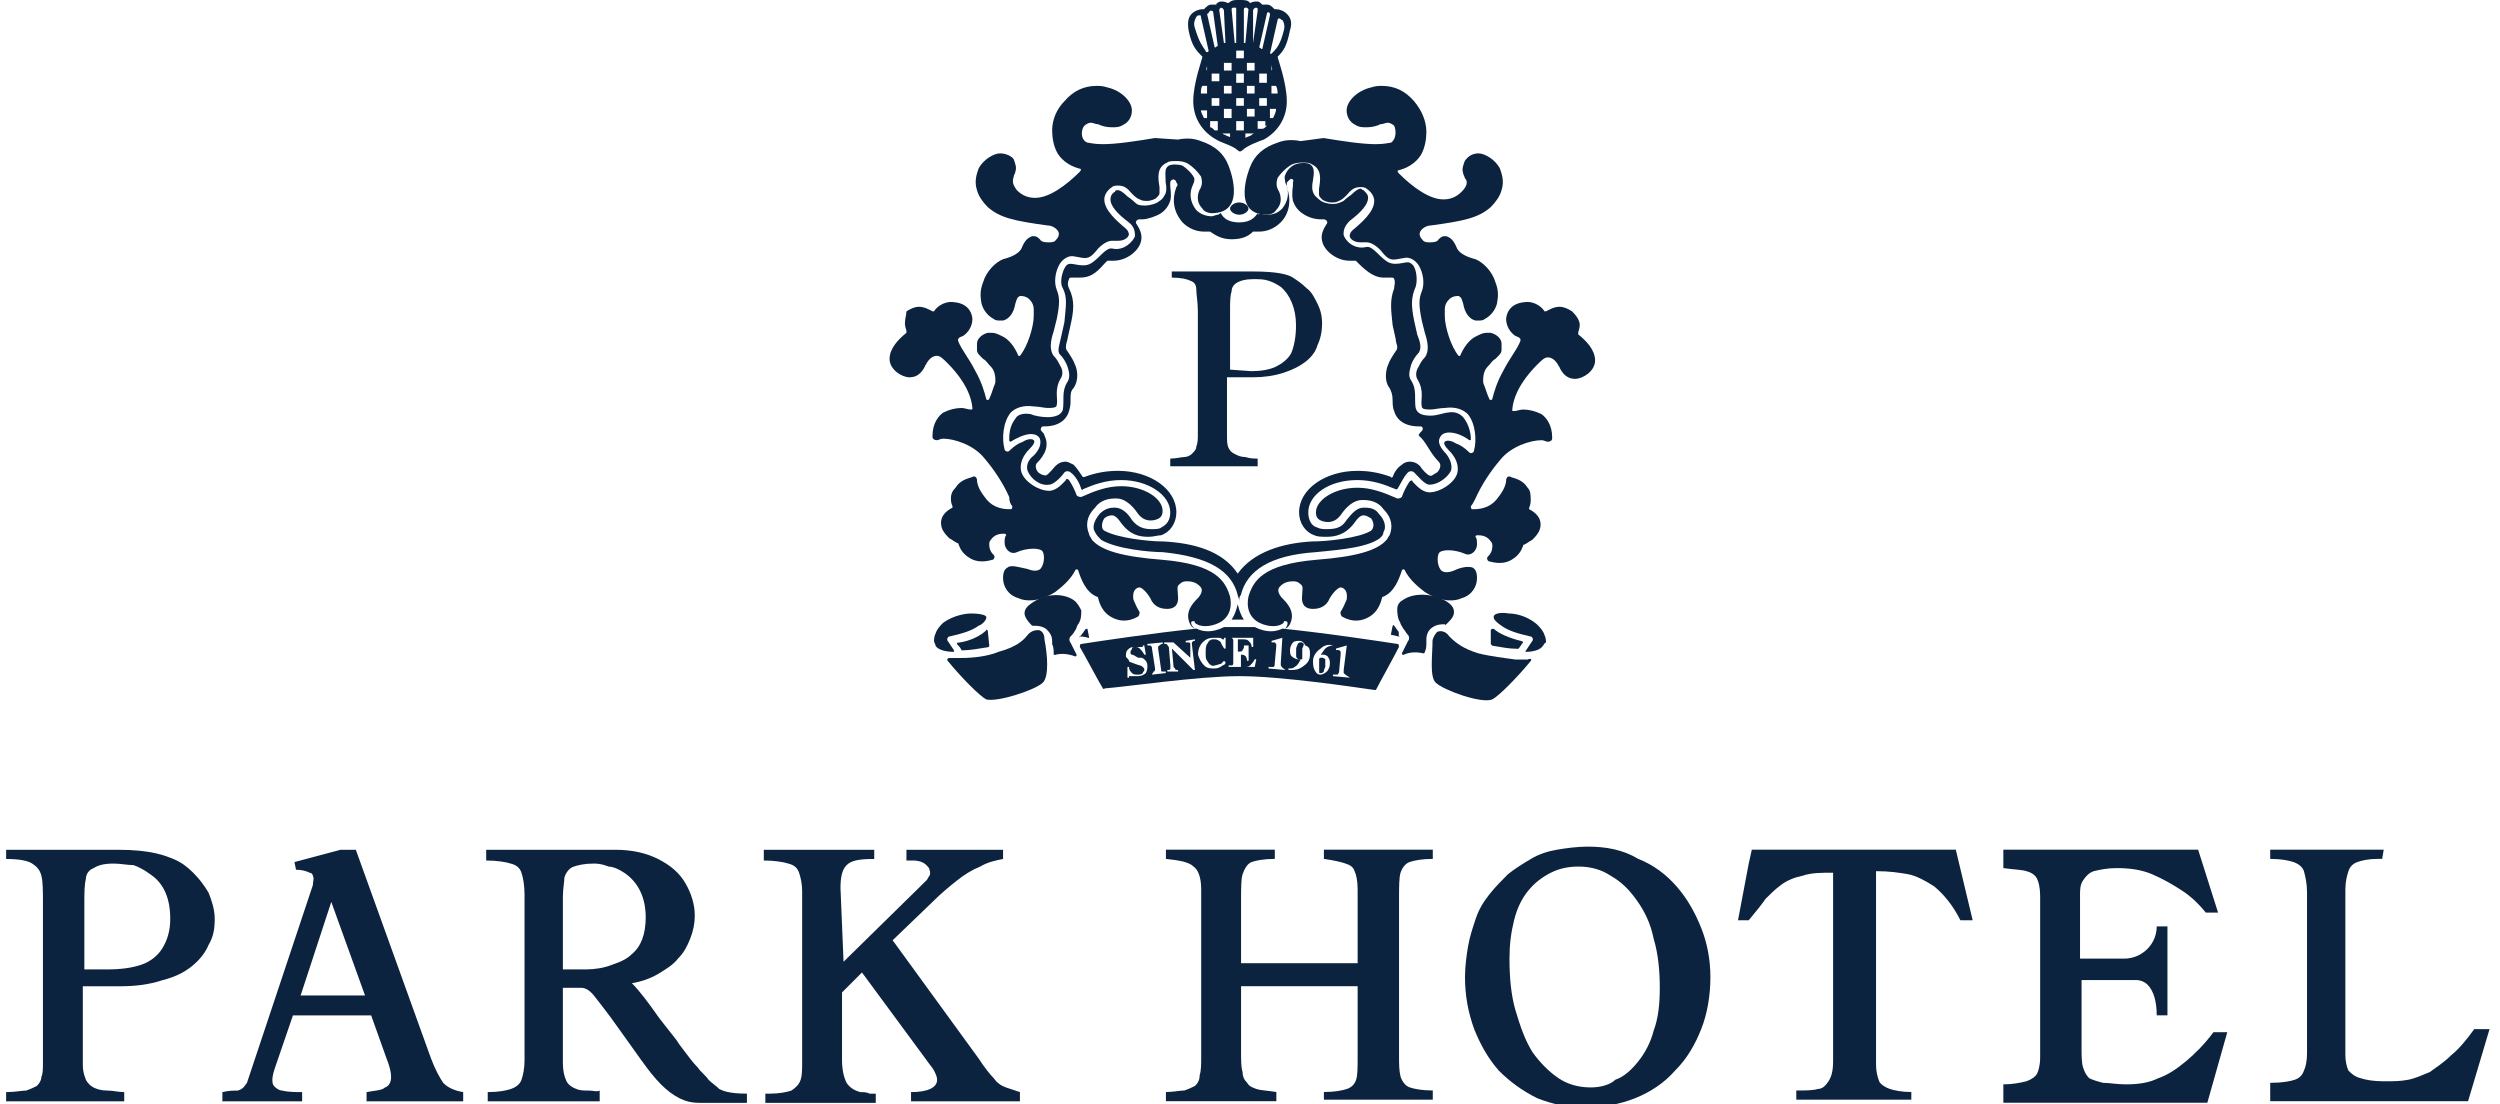
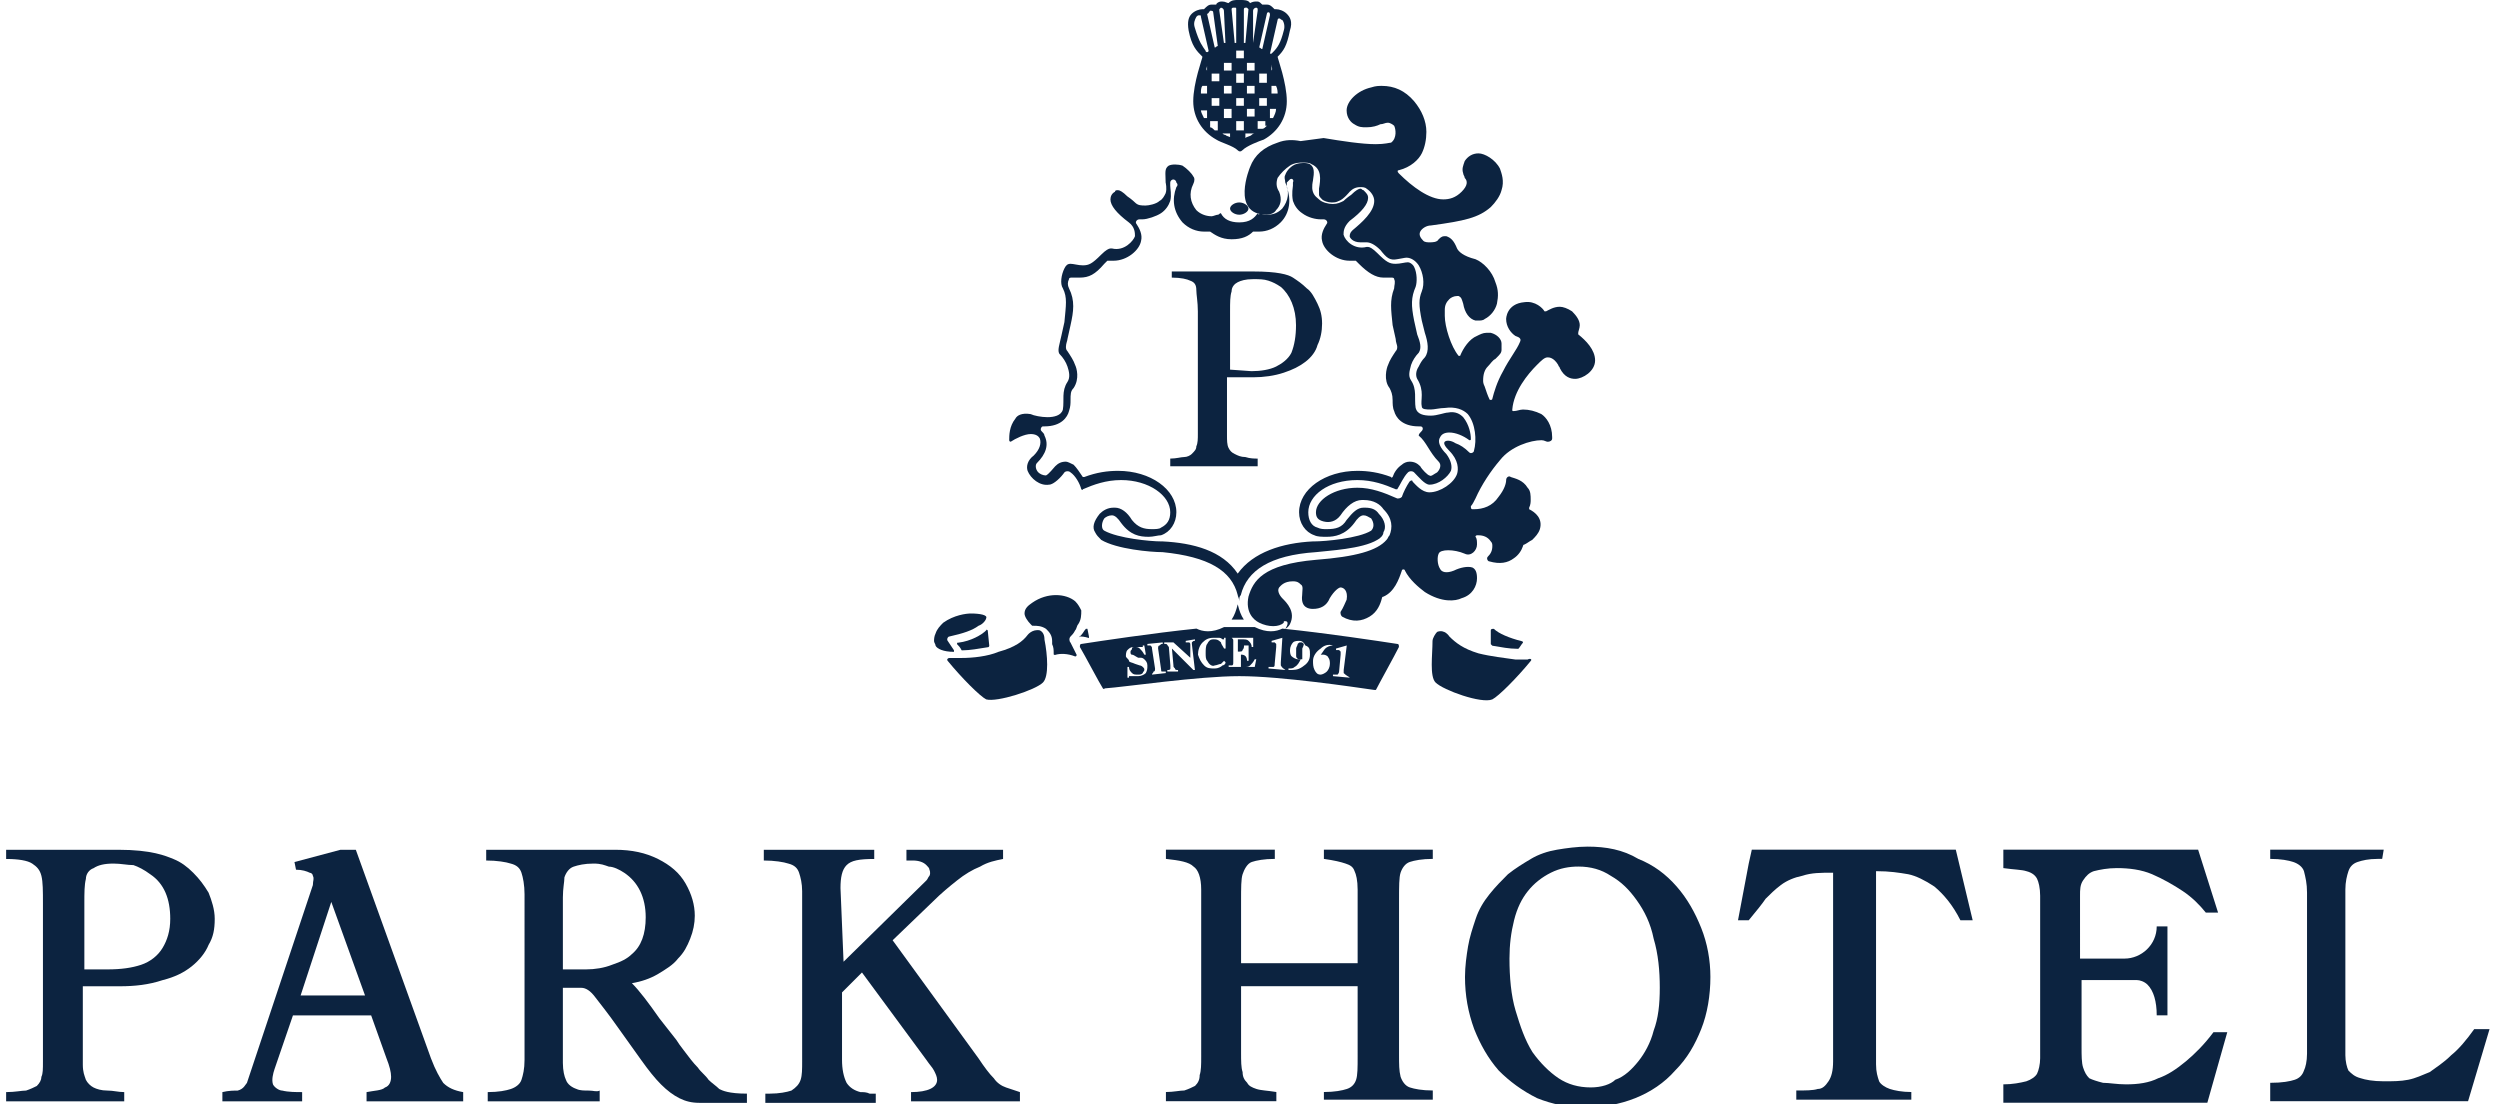
<svg xmlns="http://www.w3.org/2000/svg" xml:space="preserve" style="enable-background:new 0 0 163 72;" viewBox="0 0 163 72" y="0px" x="0px" id="Layer_1" version="1.1">
  <style type="text/css">
	.st0{fill:#0C2340;}
</style>
  <g id="Symbols">
    <g transform="translate(0.4, 0)" id="PH_Logo_2021-V_EN_RGB_Blue">
      <g transform="translate(0, 55.2)" id="Group">
        <g transform="translate(75.618, 0)">
          <path d="M4.9,7.6h7.6V2.8c0-0.6-0.1-1-0.2-1.2c-0.1-0.3-0.3-0.4-0.6-0.5C11.4,1,11,0.9,10.3,0.8V0.2h7.1      v0.6c-0.7,0-1.2,0.1-1.5,0.2c-0.3,0.1-0.5,0.4-0.6,0.7c-0.1,0.3-0.1,0.9-0.1,1.8v10.1c0,0.6,0,1,0.1,1.4      c0.1,0.3,0.3,0.6,0.6,0.7c0.3,0.1,0.8,0.2,1.5,0.2v0.6h-7.1V16c0.7,0,1.2-0.1,1.5-0.2c0.3-0.1,0.5-0.3,0.6-0.6      c0.1-0.3,0.1-0.8,0.1-1.5V9.1H4.9v4.3c0,0.6,0,1,0.1,1.3c0,0.3,0.1,0.5,0.3,0.7c0.1,0.2,0.3,0.3,0.6,0.4      c0.3,0.1,0.7,0.1,1.3,0.2v0.6H0v-0.6c0.5,0,0.9-0.1,1.2-0.1c0.3-0.1,0.5-0.2,0.7-0.3c0.2-0.2,0.3-0.4,0.3-0.7      c0.1-0.3,0.1-0.7,0.1-1.2V2.8c0-0.8-0.2-1.3-0.5-1.5C1.5,1,0.9,0.9,0,0.8V0.2h7.1v0.6c-0.7,0-1.2,0.1-1.5,0.2S5.1,1.5,5,1.8      S4.9,2.7,4.9,3.5L4.9,7.6z" class="st0" id="Path" />
          <path d="M59.6,7.3h2.9c1.1,0,2.1-0.9,2.1-2.1      c0,0,0,0,0,0h0.7l0,2.2v1.4l0,2.2h-0.7C64.6,10.1,64.4,9.4,64,9l0,0c-0.2-0.2-0.5-0.3-0.7-0.3h-3.6v4.4c0,0.5,0,1,0.1,1.3      c0.1,0.3,0.2,0.5,0.4,0.7c0.2,0.1,0.5,0.2,0.9,0.3c0.4,0,0.9,0.1,1.5,0.1c0.8,0,1.5-0.1,2.1-0.4c0.6-0.2,1.2-0.6,1.8-1.1      c0.6-0.5,1.2-1.1,1.8-1.9h0.9l-1.3,4.6H54.6v-1.2c0.6,0,1.1-0.1,1.5-0.2c0.3-0.1,0.6-0.3,0.7-0.5c0.1-0.2,0.2-0.6,0.2-1V3.2      c0-0.5-0.1-0.9-0.2-1.1s-0.3-0.4-0.7-0.5c-0.3-0.1-0.8-0.1-1.5-0.2V0.2h12.7l1.3,4.1h-0.8c-0.4-0.5-0.9-1-1.5-1.4      c-0.6-0.4-1.3-0.8-2-1.1c-0.7-0.3-1.5-0.4-2.3-0.4c-0.6,0-1.1,0.1-1.5,0.2c-0.3,0.1-0.5,0.3-0.7,0.6s-0.2,0.6-0.2,1V7.3      L59.6,7.3z" class="st0" id="Path_00000057841829734481570700000015530656223665141155_" />
          <path d="M51.5,0.2H38.2l-0.2,0.9l-0.7,3.7H38      c0.5-0.6,0.9-1.1,1.1-1.4c0.3-0.3,0.6-0.6,1-0.9s0.9-0.5,1.4-0.6c0.6-0.2,1.2-0.2,2-0.2v11.4v0.9c0,0.6-0.1,1-0.3,1.3      c-0.2,0.3-0.4,0.5-0.7,0.5c-0.3,0.1-0.8,0.1-1.4,0.1v0.6h7.5V16c-0.6,0-1.1-0.1-1.4-0.2c-0.3-0.1-0.6-0.3-0.7-0.5      c-0.1-0.3-0.2-0.6-0.2-1.1V13V1.6c0.9,0,1.5,0.1,2.1,0.2c0.5,0.1,1.1,0.4,1.7,0.8c0.6,0.5,1.2,1.2,1.7,2.2h0.8L51.5,0.2" class="st0" id="Path_00000178207033813878118380000014816750630022920122_" />
          <path d="M27.7,15.7c-0.8,0-1.5-0.2-2.1-0.6c-0.6-0.4-1.2-1-1.7-1.7c-0.5-0.8-0.8-1.7-1.1-2.7      c-0.3-1-0.4-2.2-0.4-3.4c0-0.9,0.1-1.7,0.3-2.5s0.5-1.4,0.9-1.9c0.4-0.5,0.9-0.9,1.5-1.2c0.6-0.3,1.2-0.4,1.8-0.4      c0.8,0,1.5,0.2,2.1,0.6c0.7,0.4,1.2,0.9,1.7,1.6c0.5,0.7,0.9,1.5,1.1,2.5c0.3,1,0.4,2.1,0.4,3.2c0,1.1-0.1,2-0.4,2.8      c-0.2,0.8-0.6,1.5-1,2c-0.4,0.5-0.9,1-1.5,1.2C29,15.5,28.4,15.7,27.7,15.7 M27.5,0c-0.7,0-1.4,0.1-2,0.2      c-0.6,0.1-1.2,0.3-1.7,0.6c-0.5,0.3-1,0.6-1.5,1c-0.4,0.4-0.8,0.8-1.2,1.3c-0.4,0.5-0.7,1-0.9,1.6c-0.2,0.6-0.4,1.2-0.5,1.8      c-0.1,0.6-0.2,1.3-0.2,2c0,1.2,0.2,2.3,0.6,3.4c0.4,1,0.9,1.9,1.6,2.7c0.7,0.7,1.5,1.3,2.5,1.8c1,0.4,2,0.6,3.1,0.6      c1.2,0,2.3-0.2,3.3-0.6c1-0.4,1.9-1,2.6-1.8c0.8-0.8,1.3-1.7,1.7-2.7c0.4-1,0.6-2.2,0.6-3.4c0-1.1-0.2-2.2-0.6-3.2      c-0.4-1-0.9-1.9-1.6-2.7c-0.7-0.8-1.5-1.4-2.5-1.8C29.8,0.2,28.7,0,27.5,0" class="st0" id="Shape" />
          <path d="M79.4,0.2H72v0.6c0.7,0,1.2,0.1,1.5,0.2      c0.3,0.1,0.6,0.3,0.7,0.6C74.3,2,74.4,2.4,74.4,3l0,5.9l0,4.6c0,0.5-0.1,0.9-0.2,1.1c-0.1,0.3-0.3,0.5-0.6,0.6      c-0.3,0.1-0.8,0.2-1.6,0.2v1.2h12.9l1.4-4.7h-1c-0.5,0.7-1,1.3-1.5,1.7c-0.5,0.5-1,0.8-1.4,1.1c-0.5,0.2-0.9,0.4-1.4,0.5      c-0.5,0.1-1,0.1-1.6,0.1c-0.7,0-1.2-0.1-1.5-0.2c-0.4-0.1-0.6-0.3-0.8-0.5c-0.1-0.2-0.2-0.6-0.2-1V8.9l0-6.1      c0-0.5,0.1-0.9,0.2-1.2c0.1-0.3,0.3-0.5,0.6-0.6c0.3-0.1,0.7-0.2,1.3-0.2h0.3L79.4,0.2" class="st0" id="Path_00000017485271268165210510000011203979485971655609_" />
        </g>
        <g transform="translate(0, 0.205)">
          <path d="M5.1,7.8h1.5c0.9,0,1.6-0.1,2.2-0.3      c0.6-0.2,1.1-0.6,1.4-1.1c0.3-0.5,0.5-1.1,0.5-1.9c0-1.3-0.4-2.3-1.3-2.9C9,1.3,8.6,1.1,8.3,1C7.9,1,7.5,0.9,7,0.9      c-0.6,0-1,0.1-1.3,0.3C5.4,1.3,5.2,1.6,5.2,1.9C5.1,2.3,5.1,2.8,5.1,3.5V7.8L5.1,7.8z M5,8.9V14c0,0.5,0.1,0.7,0.2,1      c0.1,0.2,0.3,0.4,0.5,0.5c0.2,0.1,0.5,0.2,0.9,0.2c0.4,0,0.7,0.1,1.1,0.1v0.6H0v-0.6c0.6,0,1-0.1,1.3-0.1      c0.3-0.1,0.5-0.2,0.7-0.3c0.2-0.2,0.3-0.4,0.3-0.6c0.1-0.2,0.1-0.5,0.1-1V3.5c0-0.8,0-1.4-0.1-1.8C2.2,1.3,2,1.1,1.7,0.9      C1.4,0.7,0.8,0.6,0,0.6V0h7.3c2.2,0,3.1,0.4,3.6,0.6c0.5,0.2,0.9,0.5,1.3,0.9c0.4,0.4,0.7,0.8,1,1.3c0.2,0.5,0.4,1.1,0.4,1.7      c0,0.7-0.1,1.2-0.4,1.7c-0.2,0.5-0.6,1-1.1,1.4c-0.5,0.4-1.1,0.7-1.9,0.9C9.3,8.8,8.4,8.9,7.4,8.9L5,8.9L5,8.9z" class="st0" id="Shape_00000178190233620283837760000012995129629665191075_" />
          <path d="M36.3,3.1v4.7h1.5c0.6,0,1.2-0.1,1.7-0.3      c0.6-0.2,1-0.4,1.3-0.7c0.6-0.5,0.9-1.3,0.9-2.4c0-1.3-0.5-2.3-1.4-2.9c-0.3-0.2-0.7-0.4-1-0.4C39,1,38.8,0.9,38.3,0.9      c-0.6,0-1,0.1-1.3,0.2c-0.3,0.1-0.5,0.4-0.6,0.7C36.4,2.1,36.3,2.5,36.3,3.1z M38.7,16.4h-7.3v-0.6c0.7,0,1.2-0.1,1.5-0.2      c0.3-0.1,0.6-0.3,0.7-0.6c0.1-0.3,0.2-0.7,0.2-1.3V2.9c0-0.6-0.1-1.1-0.2-1.4c-0.1-0.3-0.3-0.5-0.7-0.6      c-0.3-0.1-0.9-0.2-1.6-0.2V0h8.4c1.1,0,2,0.2,2.8,0.6c0.8,0.4,1.4,0.9,1.8,1.6c0.4,0.7,0.6,1.4,0.6,2.1c0,0.5-0.1,1-0.3,1.5      c-0.2,0.5-0.4,0.9-0.8,1.3c-0.3,0.4-0.8,0.7-1.3,1c-0.5,0.3-1.1,0.5-1.7,0.6c0.5,0.5,1.1,1.3,1.8,2.3l1.1,1.4l0.2,0.3l0.3,0.4      c0.3,0.4,0.6,0.8,0.9,1.1c0.2,0.3,0.5,0.5,0.7,0.8c0.2,0.2,0.5,0.4,0.7,0.6c0.2,0.1,0.6,0.3,1.8,0.3v0.6h-3.1      c-0.5,0-0.9-0.1-1.3-0.3c-0.4-0.2-0.8-0.5-1.2-0.9c-0.4-0.4-0.8-0.9-1.3-1.6l-1.5-2.1c-0.7-1-1.2-1.6-1.5-2      c-0.3-0.4-0.6-0.6-0.9-0.6h-1.2v4.9c0,0.5,0.1,0.9,0.2,1.1c0.1,0.3,0.4,0.5,0.7,0.6c0.2,0.1,0.5,0.1,0.8,0.1s0.5,0.1,0.7,0      L38.7,16.4L38.7,16.4z" class="st0" id="Shape_00000080897719797151686540000010204734349583507630_" />
          <path d="M54.6,7.3L60,2c0.1-0.1,0.1-0.2,0.2-0.3      c0.1-0.2,0-0.4,0-0.4C60.2,1.2,60.1,1.1,60,1c-0.2-0.2-0.5-0.3-0.9-0.3h-0.4V0H65v0.6c-0.5,0.1-1,0.2-1.5,0.5      c-0.5,0.2-1,0.5-1.5,0.9c-0.5,0.4-1,0.8-1.6,1.4l-2.6,2.5l5.6,7.7c0.4,0.6,0.7,1,1,1.3c0.2,0.3,0.5,0.5,0.8,0.6      c0.3,0.1,0.6,0.2,0.9,0.3v0.6h-7.1v-0.6c1.1,0,1.7-0.3,1.7-0.8c0-0.2-0.1-0.4-0.2-0.6c-0.1-0.2-0.3-0.4-0.5-0.7l-4.2-5.7      l-1.3,1.3v4.4c0,0.6,0.1,1.1,0.3,1.5c0.2,0.3,0.5,0.5,0.9,0.6c0.2,0,0.4,0,0.6,0.1l0.4,0v0.6h-7.2v-0.6h0.3      c0.6,0,1.1-0.1,1.4-0.2c0.3-0.2,0.5-0.4,0.6-0.7c0.1-0.3,0.1-0.7,0.1-1.2V2.7c0-0.5-0.1-0.9-0.2-1.2c-0.1-0.3-0.3-0.5-0.7-0.6      c-0.3-0.1-0.9-0.2-1.6-0.2V0h7.2v0.6c-1,0-1.5,0.1-1.8,0.4s-0.4,0.8-0.4,1.5L54.6,7.3L54.6,7.3z" class="st0" id="Path_00000157301738185639954440000014833378203105739392_" />
          <path d="M23.4,9.5l-2.2-6.1l-2,6.1H23.4z       M15.1,15.7c0.4-0.1,0.5-0.4,0.6-0.5L20,2.3C20,2,20.1,1.9,20,1.7c0-0.1-0.1-0.2-0.2-0.2c-0.2-0.1-0.5-0.2-0.9-0.2l-0.1-0.5      l3-0.8h1l4.9,13.6c0.3,0.8,0.6,1.3,0.8,1.6c0.3,0.3,0.7,0.5,1.3,0.6v0.6h-6.3v-0.6c0.5-0.1,1-0.1,1.2-0.3      c0.3-0.1,0.4-0.4,0.4-0.7c0-0.3-0.1-0.7-0.3-1.2l-1-2.8h-5.1l-1.2,3.5c-0.1,0.3-0.2,0.7-0.1,1c0.1,0.2,0.4,0.4,0.6,0.4      c0.4,0.1,0.9,0.1,1.3,0.1v0.6h-5.2v-0.6C14.5,15.7,14.9,15.7,15.1,15.7z" class="st0" id="Shape_00000169545134803816524760000003312800433444126394_" />
        </g>
      </g>
      <g transform="translate(57.6, 0)" id="Group_00000011021427952114377180000017806875541794121607_">
        <path d="M6.4,41.1l0.1,1c0,0,0,0.1-0.1,0.1     c-0.6,0.1-1.2,0.2-1.6,0.2c0,0-0.1,0-0.1,0c-0.1-0.2-0.2-0.3-0.3-0.4c0-0.1,0-0.1,0.1-0.1c0.8-0.1,1.5-0.5,1.8-0.8     C6.3,41,6.4,41.1,6.4,41.1z" class="st0" id="Path_00000181060806595581403940000015478769648856686488_" />
        <path d="M3,42.1c0-0.1-0.1-0.2-0.1-0.3     c0-0.1,0-0.3,0.1-0.5c0.1-0.3,0.3-0.5,0.5-0.7C4.2,40.1,5,40,5.3,40c0.6,0,1.1,0.1,1,0.3c0,0.1-0.2,0.4-0.5,0.5     c-0.4,0.3-1,0.5-1.9,0.7c-0.1,0-0.2,0.2-0.1,0.3l0.4,0.6c0,0,0,0.1,0,0.1C3.5,42.5,3.1,42.3,3,42.1z" class="st0" id="Path_00000014596281025128731680000015405281537274693545_" />
        <path d="M10,44.5c-0.5,0.5-3,1.3-3.7,1.1     c-0.4-0.2-1.6-1.4-2.5-2.5c-0.1-0.1,0-0.2,0.1-0.2c0.4,0,0.7,0,0.8,0c0.7,0,1.7-0.1,2.4-0.4c1.1-0.3,1.6-0.7,1.9-1.1     c0,0,0.3-0.4,0.8-0.3c0.2,0.1,0.3,0.3,0.3,0.6C10.3,42.7,10.4,44.1,10,44.5z" class="st0" id="Path_00000165233250719109310640000015760200044718885308_" />
        <path d="M11.8,41.9l0.4,0.8c0,0,0,0.1-0.1,0.1     c-0.5-0.2-1-0.2-1.3-0.1c-0.1,0-0.1,0-0.1-0.1c0-0.2,0-0.4-0.1-0.6l0-0.2c0-0.4-0.2-0.6-0.4-0.8c-0.3-0.2-0.6-0.2-0.8-0.2     c-0.1,0-0.1,0-0.1,0l-0.1-0.1c-0.2-0.2-0.4-0.5-0.4-0.7v0c0-0.3,0.2-0.5,0.5-0.7c1-0.7,2.2-0.6,2.8-0.1c0.2,0.2,0.3,0.4,0.4,0.6     c0,0.3,0,0.6-0.2,0.9c-0.1,0.1-0.1,0.3-0.2,0.4c-0.1,0.2-0.2,0.3-0.3,0.4C11.7,41.6,11.7,41.8,11.8,41.9z" class="st0" id="Path_00000176039553488137819450000012342717873346868147_" />
        <path d="M22.8,14c-0.3,0-0.6-0.2-0.6-0.4     c0-0.2,0.3-0.4,0.6-0.4c0.3,0,0.6,0.2,0.6,0.4C23.4,13.8,23.1,14,22.8,14" class="st0" id="Path_00000067954800757707781890000014776369634974775472_" />
        <path d="M12.4,41.5c0,0,0.1-0.1,0.1-0.1     c0.1-0.1,0.2-0.3,0.3-0.4c0,0,0.1,0,0.1,0l0.1,0.5c0,0,0,0.1,0,0.1C12.7,41.5,12.5,41.5,12.4,41.5C12.4,41.6,12.3,41.5,12.4,41.5     z" class="st0" id="Path_00000096775089119709394770000004053834659535411848_" />
        <path d="M39.2,41.1c0-0.1,0.1-0.1,0.2-0.1     c0.3,0.3,1,0.6,1.8,0.8c0.1,0,0.1,0.1,0.1,0.1c-0.1,0.1-0.2,0.3-0.3,0.4c0,0,0,0-0.1,0c-0.5,0-1-0.1-1.6-0.2c0,0-0.1-0.1-0.1-0.1     L39.2,41.1z" class="st0" id="Path_00000139976722823664583280000014044997864118097595_" />
-         <path d="M33.2,41.5c-0.1,0-0.3-0.1-0.5-0.1     c0,0,0,0,0-0.1l0.1-0.5c0,0,0.1-0.1,0.1,0c0.1,0.1,0.2,0.3,0.3,0.4C33.2,41.4,33.2,41.4,33.2,41.5C33.3,41.5,33.2,41.6,33.2,41.5     z" class="st0" id="Path_00000157287756214770918730000004833978265277353116_" />
-         <path d="M35,41.7l0,0.2c0,0.2,0,0.4-0.1,0.6     c0,0.1-0.1,0.1-0.1,0.1c-0.4-0.1-0.9-0.1-1.3,0.1c0,0-0.1,0-0.1-0.1l0.4-0.8c0.1-0.1,0.1-0.3,0-0.4c-0.1-0.1-0.2-0.3-0.3-0.4     c-0.1-0.2-0.2-0.3-0.2-0.4c-0.2-0.3-0.2-0.7-0.2-0.9c0-0.3,0.2-0.5,0.4-0.6c0.6-0.4,1.7-0.5,2.8,0.1c0.3,0.2,0.5,0.4,0.5,0.7v0     c0,0.3-0.2,0.5-0.4,0.7l-0.1,0.1c0,0-0.1,0.1-0.1,0c-0.2,0-0.5,0-0.8,0.2C35.1,41.1,35,41.4,35,41.7z" class="st0" id="Path_00000153692474548112388800000010335945730527930546_" />
        <path d="M41.8,43.1c-0.9,1.1-2.1,2.3-2.5,2.5     c-0.7,0.3-3.2-0.6-3.7-1.1c-0.4-0.4-0.2-1.8-0.2-2.7c0-0.2,0.2-0.5,0.3-0.6c0.5-0.2,0.8,0.3,0.8,0.3c0.4,0.4,0.9,0.8,1.9,1.1     c0.8,0.2,1.7,0.3,2.4,0.4c0.1,0,0.4,0,0.8,0C41.8,42.9,41.9,43,41.8,43.1z" class="st0" id="Path_00000137836462920703876570000010386492263207816104_" />
-         <path d="M42.6,42.1c-0.1,0.2-0.5,0.4-1.1,0.4     c0,0-0.1,0,0-0.1l0.4-0.6c0.1-0.1,0-0.3-0.1-0.3c-0.9-0.2-1.5-0.4-1.9-0.7c-0.3-0.2-0.5-0.4-0.5-0.5c-0.1-0.3,0.4-0.4,1-0.3     c0.3,0,1.1,0.1,1.8,0.7c0.2,0.2,0.4,0.4,0.5,0.7c0.1,0.2,0.1,0.4,0.1,0.5C42.7,41.9,42.7,42,42.6,42.1z" class="st0" id="Path_00000083801224863817152440000013789651414203715510_" />
        <path d="M22.2,24.1v-3.8c0-0.6,0-1,0.1-1.3     c0-0.3,0.2-0.5,0.4-0.6c0.2-0.1,0.5-0.2,1-0.2c0.4,0,0.7,0,1,0.1c0.3,0.1,0.5,0.2,0.8,0.4c0.6,0.5,1,1.4,1,2.5     c0,0.7-0.1,1.3-0.3,1.8c-0.2,0.4-0.6,0.7-1,0.9c-0.4,0.2-1,0.3-1.6,0.3L22.2,24.1 M18.4,17.6v0.5c0.6,0,1,0.1,1.2,0.2     c0.3,0.1,0.4,0.3,0.4,0.6c0,0.3,0.1,0.8,0.1,1.4v8c0,0.3,0,0.6-0.1,0.8c0,0.2-0.1,0.3-0.3,0.5c-0.1,0.1-0.3,0.2-0.5,0.2     c-0.2,0-0.5,0.1-0.9,0.1v0.5h5.7v-0.5c-0.2,0-0.5,0-0.8-0.1c-0.3,0-0.5-0.1-0.7-0.2s-0.3-0.2-0.4-0.4c-0.1-0.2-0.1-0.5-0.1-0.8     v-3.8h1.7c0.7,0,1.4-0.1,2-0.3c0.6-0.2,1-0.4,1.4-0.7c0.4-0.3,0.7-0.7,0.8-1.1c0.2-0.4,0.3-0.9,0.3-1.4c0-0.5-0.1-0.9-0.3-1.3     c-0.2-0.4-0.4-0.8-0.7-1c-0.3-0.3-0.6-0.5-0.9-0.7c-0.3-0.2-1-0.4-2.6-0.4H18.4L18.4,17.6z" class="st0" id="Shape_00000002376391995163000020000001076891716142364801_" />
        <g transform="translate(12.409, 40.885)">
          <path d="M14.6,1.1C14.5,1,14.5,1,14.4,1      c-0.1,0-0.1,0-0.2,0.1c0,0.1-0.1,0.2-0.1,0.3c0,0.2,0,0.4,0,0.5c0,0.1,0.1,0.2,0.2,0.2c0,0,0,0,0.1,0c0,0,0,0,0.1,0      c0,0,0,0,0-0.1c0-0.1,0-0.1,0-0.2c0-0.1,0-0.2,0-0.2c0-0.1,0-0.1,0-0.2C14.6,1.2,14.6,1.1,14.6,1.1z" class="st0" id="Path_00000150067349793184442490000004855462889197200260_" />
          <path d="M20.7,1.1c-1.3-0.2-4.6-0.7-7.5-1      c-0.4,0.2-1,0.3-1.8-0.1c-0.3,0-0.7,0-1,0c-0.3,0-0.6,0-1,0C8.6,0.4,8,0.3,7.6,0.1c-2.9,0.3-6.2,0.8-7.5,1C0,1.1,0,1.2,0,1.3      C0.3,1.8,1.3,3.7,1.5,4c0,0,0.1,0.1,0.1,0C3,3.9,7.7,3.2,10.4,3.2c2.7,0,7.4,0.7,8.8,0.9c0,0,0.1,0,0.1,0      c0.2-0.4,1.2-2.2,1.5-2.8C20.8,1.2,20.8,1.1,20.7,1.1z M4.3,3C4.2,3.1,4,3.2,3.8,3.2c-0.1,0-0.1,0-0.2,0c-0.1,0-0.1,0-0.2,0      l-0.1,0c0,0,0,0,0,0c0,0,0,0,0,0c0,0,0,0-0.1,0c0,0,0,0,0,0.1l-0.1,0L3.1,2.6l0.1,0C3.2,2.8,3.3,2.9,3.4,3      c0.1,0.1,0.2,0.1,0.4,0.1C3.9,3.1,4,3.1,4.1,3c0-0.1,0.1-0.1,0.1-0.2c0-0.1,0-0.1-0.1-0.2c0,0-0.1-0.1-0.2-0.1L3.6,2.4      C3.4,2.3,3.2,2.3,3.2,2.2S3,2,3,1.9c0-0.1,0-0.3,0.1-0.4c0.1-0.1,0.2-0.2,0.4-0.2c0.1,0,0.2,0,0.3,0c0.1,0,0.2,0,0.2,0      c0,0,0,0,0.1,0c0,0,0,0,0-0.1l0.1,0l0.1,0.6l-0.1,0C4.1,1.6,4,1.5,3.9,1.4C3.8,1.3,3.7,1.3,3.6,1.3c-0.1,0-0.2,0-0.2,0.1      c0,0.1-0.1,0.1-0.1,0.2c0,0.1,0,0.2,0.1,0.2c0.1,0,0.2,0.1,0.4,0.2L4,2c0.1,0,0.2,0.1,0.2,0.1c0.1,0.1,0.2,0.2,0.2,0.4      C4.4,2.7,4.4,2.8,4.3,3z M4.7,3.1L4.7,3.1C4.7,3,4.8,3,4.8,2.9c0.1,0,0.1-0.1,0.1-0.2L4.7,1.4c0-0.1,0-0.1-0.1-0.2      c0,0-0.1,0-0.2,0l0-0.1l1-0.1l0,0.1c-0.1,0-0.1,0-0.2,0.1c-0.1,0-0.1,0.1-0.1,0.2l0.2,1.4c0,0.1,0,0.1,0.1,0.1s0.1,0,0.2,0      l0,0.1L4.7,3.1z M7.3,1.1l0.2,1.7l-0.1,0L6,1.4l0,0l0.1,1.1c0,0.1,0,0.1,0.1,0.2c0,0.1,0.1,0.1,0.2,0.1l0,0.1L5.7,2.9l0-0.1      c0.1,0,0.2,0,0.2-0.1c0,0,0-0.1,0-0.2L5.8,1.3C5.7,1.2,5.7,1.1,5.6,1.1s0,0-0.1,0l0-0.1L6.1,1L7.2,2h0L7.2,1.2      c0-0.1,0-0.2-0.1-0.2C7.1,1,7,1,6.9,1l0-0.1l0.6-0.1l0,0.1c-0.1,0-0.1,0-0.2,0.1C7.3,1,7.3,1.1,7.3,1.1z M9.3,2.5      C9.2,2.6,9,2.7,8.8,2.7c-0.3,0-0.5,0-0.7-0.2C7.9,2.3,7.8,2.1,7.7,1.8C7.7,1.5,7.8,1.2,8,1c0.2-0.2,0.4-0.3,0.7-0.3      c0.1,0,0.2,0,0.4,0c0.1,0,0.2,0.1,0.2,0.1c0,0,0.1,0,0.1,0c0,0,0-0.1,0-0.1l0.1,0l0,0.7l-0.1,0C9.3,1.2,9.2,1.1,9.2,1      C9,0.8,8.9,0.8,8.7,0.8c-0.2,0-0.3,0.1-0.4,0.3C8.2,1.2,8.2,1.5,8.2,1.7c0,0.2,0,0.4,0.1,0.5c0.1,0.2,0.3,0.4,0.5,0.3      c0.1,0,0.3-0.1,0.4-0.1c0.1-0.1,0.1-0.1,0.2-0.2l0.1,0.1C9.5,2.4,9.4,2.5,9.3,2.5z M11.4,2.6l-1.7,0V2.5c0.1,0,0.1,0,0.2,0      c0.1,0,0.1-0.1,0.1-0.2l0-1.4c0-0.1,0-0.1-0.1-0.2c0,0-0.1,0-0.2,0V0.7l1.6,0l0,0.6h-0.1c0-0.2-0.1-0.3-0.2-0.4      c-0.1-0.1-0.2-0.1-0.5-0.1c-0.1,0-0.1,0-0.2,0c0,0,0,0.1,0,0.1l0,0.7c0.2,0,0.3,0,0.3-0.1c0.1-0.1,0.1-0.2,0.1-0.3H11l0,1h-0.1      c0-0.2-0.1-0.3-0.1-0.3c-0.1-0.1-0.2-0.1-0.3-0.1l0,0.7c0,0.1,0,0.1,0,0.1c0,0,0.1,0,0.2,0c0.2,0,0.3,0,0.4-0.1      c0.1-0.1,0.2-0.2,0.3-0.4h0.1L11.4,2.6z M13.4,2.8l-1.1-0.1l0-0.1c0.1,0,0.2,0,0.3,0s0.1-0.1,0.1-0.2l0.1-1.1c0-0.1,0-0.1,0-0.2      c0,0,0,0-0.1-0.1c0,0-0.1,0-0.1,0c0,0-0.1,0-0.1,0l0-0.1l0.7-0.2l0,0l-0.1,1.6c0,0.1,0,0.2,0,0.2C13.2,2.7,13.3,2.7,13.4,2.8      L13.4,2.8z M15,1.8c0,0.4-0.2,0.6-0.5,0.8c-0.3,0.2-0.5,0.2-0.9,0.2l0-0.1c0.2,0,0.3,0,0.4-0.1c0.2-0.1,0.3-0.3,0.4-0.5l0,0      c0,0-0.1,0-0.1,0c0,0-0.1,0-0.1,0c-0.1,0-0.3-0.1-0.4-0.2c-0.1-0.1-0.1-0.3-0.1-0.4c0-0.2,0.1-0.4,0.2-0.5      c0.1-0.1,0.3-0.1,0.4-0.1c0.2,0,0.3,0.1,0.4,0.3C15,1.3,15,1.5,15,1.8z M16.5,1.2c-0.2,0-0.4,0.1-0.5,0.2      c-0.1,0.1-0.2,0.3-0.3,0.4l0,0c0,0,0.1,0,0.1,0c0,0,0.1,0,0.1,0c0.1,0,0.3,0.1,0.3,0.2c0.1,0.1,0.1,0.3,0.1,0.4      c0,0.2-0.1,0.4-0.2,0.5C16,3,15.8,3.1,15.7,3.1c-0.2,0-0.3-0.1-0.4-0.3c-0.1-0.2-0.1-0.4-0.1-0.6c0-0.3,0.2-0.6,0.5-0.8      C15.9,1.2,16.2,1.1,16.5,1.2L16.5,1.2z M17.6,3.3l-1.1-0.1l0-0.1c0.1,0,0.2,0,0.3,0c0,0,0.1-0.1,0.1-0.2l0.1-1.1      c0-0.1,0-0.1,0-0.2c0,0,0,0-0.1-0.1c0,0-0.1,0-0.1,0c0,0-0.1,0-0.1,0l0-0.1l0.7-0.2l0,0l-0.2,1.6c0,0.1,0,0.2,0,0.2      C17.4,3.2,17.5,3.2,17.6,3.3L17.6,3.3z" class="st0" id="Shape_00000150083519411936257830000011809503467403580343_" />
-           <path d="M15.6,2.1c0,0,0,0.1,0,0.1      c0,0.1,0,0.2,0,0.3c0,0.1,0,0.1,0,0.2c0,0.1,0,0.1,0,0.2S15.6,3,15.7,3c0.1,0,0.1,0,0.2-0.1c0,0,0-0.1,0.1-0.3      c0-0.2,0-0.4,0-0.5C15.9,2,15.8,2,15.8,2c-0.1,0-0.1,0-0.1,0S15.6,2,15.6,2.1C15.6,2.1,15.6,2.1,15.6,2.1z" class="st0" id="Path_00000139976835793614460270000015681331810966770617_" />
        </g>
        <path d="M23.1,40.4c-0.1,0-0.2,0-0.4,0     c-0.1,0-0.2,0-0.4,0c0.2-0.3,0.3-0.6,0.4-1C22.8,39.8,22.9,40.1,23.1,40.4z" class="st0" id="Path_00000007414296799271614460000008314384837522813596_" />
-         <path d="M19.8,40.5L19.8,40.5c0.1,0,0.1,0,0.1,0.1     c0.3,0.3,1,0.3,1.6,0c0.4-0.2,0.9-0.7,0.7-1.7c-0.3-1-0.9-2.1-4.4-2.4l0,0c-2.6-0.2-4-0.6-4.6-1.3C13.1,35,13,34.9,13,34.8     c-0.2-0.5-0.2-1.1,0.4-1.7c0.2-0.3,0.6-0.6,1.3-0.6c0,0,0.1,0,0.1,0c0.5,0,1,0.4,1.4,1c0.3,0.4,0.7,0.5,1.1,0.4     c0.4-0.1,0.5-0.3,0.5-0.6c0-0.8-1.2-1.6-2.7-1.6c-0.9,0-1.7,0.3-2.6,0.7c-0.1,0-0.2,0-0.3-0.1c-0.1-0.3-0.3-0.7-0.5-1     c-0.1-0.1-0.2-0.1-0.2,0c-0.2,0.2-0.6,0.7-1.1,0.7c-0.7,0-1.6-0.6-1.8-1.2c-0.1-0.3-0.1-0.9,0.5-1.5c0.3-0.3,0.4-0.5,0.3-0.6     c-0.1-0.1-0.4-0.1-0.7,0.1c-0.3,0.1-0.6,0.3-0.9,0.6c-0.1,0.1-0.3,0-0.3-0.1c-0.2-0.7-0.1-1.8,0.4-2.4c0.3-0.3,0.8-0.5,1.5-0.4     c0.3,0,0.7,0.1,0.9,0.1c0.3,0,0.6,0,0.6-0.2c0.1-0.4-0.2-1,0.3-1.8c0.1-0.2,0.1-0.5-0.1-0.8c-0.1-0.2-0.2-0.4-0.4-0.6     c-0.3-0.4-0.2-1,0-1.6l0.2-0.8c0.2-1,0.2-1.4,0-1.9c-0.2-0.5-0.1-1.2,0.2-1.7c0.2-0.3,0.5-0.5,0.8-0.5c0,0,0.1,0,0.6,0.1     c0.5,0.1,0.7-0.1,1.1-0.6c0.4-0.4,0.7-0.5,0.9-0.5c0.1,0,0.1,0,0.1,0c0.1,0,0.2,0,0.3,0c0.5,0,0.7-0.3,0.7-0.4     c0-0.2-0.1-0.3-0.2-0.4c-0.6-0.5-1.4-1.2-1.4-1.9c0-0.3,0.2-0.6,0.5-0.8c0.1-0.1,0.3-0.1,0.4-0.1c0.3,0,0.5,0.1,0.7,0.3     c0,0,0.4,0.5,0.7,0.6c0.2,0.1,0.3,0.1,0.5,0.1c0.2,0,0.5-0.1,0.6-0.2c0.1-0.1,0.2-0.2,0.2-0.3c0-0.2,0-0.4,0-0.4     c-0.1-0.6-0.2-1.3,0.5-1.6c0.1-0.1,0.4-0.1,0.6-0.1c0.1,0,0.5,0,0.8,0.2c0.3,0.2,0.6,0.5,0.8,0.8c0.1,0.3,0.1,0.6-0.1,0.9     c-0.2,0.5-0.1,0.9,0.2,1.2c0.1,0.2,0.4,0.3,0.6,0.3c2.4,0,1.1-3.1,1.1-3.1c-0.3-0.8-0.9-1.3-1.8-1.6c-0.5-0.2-1-0.2-1.5-0.1     L17.3,9c-1.2,0.2-2.5,0.4-3.4,0.4c-0.6,0-0.9-0.1-1-0.1c-0.5-0.2-0.4-0.9-0.2-1.1C12.8,8.1,13,8,13.1,8c0.2,0,0.3,0.1,0.5,0.1     c0.2,0.1,0.5,0.2,0.9,0.2c0.3,0,0.5,0,0.8-0.2c0.2-0.1,0.5-0.4,0.5-0.9c0-0.6-0.7-1.3-1.6-1.5c-0.3-0.1-0.5-0.1-0.7-0.1     c-0.8,0-1.5,0.3-2.1,1c-0.5,0.5-0.8,1.2-0.8,1.9c0,0.5,0.1,1,0.3,1.4c0.2,0.4,0.7,0.9,1.5,1.1c0.1,0,0.1,0.1,0,0.2l0,0     c-0.9,0.9-2,1.7-2.9,1.7c-0.4,0-0.8-0.1-1.2-0.5C8,12,8,11.8,8.1,11.5c0-0.1,0.1-0.2,0.1-0.3c0.1-0.3,0-0.5-0.1-0.8     C8,10.2,7.6,10,7.2,10c-0.4,0-1.1,0.4-1.4,1c-0.1,0.3-0.3,0.8-0.1,1.4c0.1,0.4,0.4,0.8,0.7,1.1c0.8,0.7,1.7,0.9,3.9,1.2     c0.3,0,0.6,0.2,0.7,0.4c0.1,0.2,0,0.4-0.2,0.6c-0.1,0.1-0.3,0.1-0.4,0.1c-0.2,0-0.5,0-0.6-0.2c-0.2-0.2-0.3-0.2-0.4-0.2     c0,0-0.1,0-0.1,0c-0.3,0.1-0.5,0.3-0.7,0.8c-0.1,0.2-0.4,0.5-1.2,0.7c-0.5,0.2-1.1,0.8-1.3,1.5c-0.2,0.5-0.2,0.9-0.1,1.4     c0.1,0.4,0.4,0.8,0.8,1c0.1,0.1,0.3,0.1,0.4,0.1c0.1,0,0.1,0,0.2,0c0.4-0.1,0.7-0.5,0.8-1.1c0.1-0.3,0.1-0.4,0.3-0.5     c0,0,0.1,0,0.1,0c0.2,0,0.4,0.1,0.5,0.2c0.2,0.2,0.3,0.4,0.3,0.7c0,0.1,0,0.3,0,0.4c0,0.7-0.4,2-0.9,2.6c0,0-0.1,0-0.1,0     c-0.2-0.5-0.6-1.1-1.1-1.3c-0.2-0.1-0.4-0.2-0.6-0.2c-0.1,0-0.2,0-0.3,0c-0.4,0.1-0.7,0.4-0.7,0.7c0,0.1,0,0.3,0,0.4     c0,0.2,0.1,0.3,0.3,0.5c0,0,0.1,0.1,0.1,0.1c0.2,0.1,0.3,0.3,0.5,0.5c0.2,0.2,0.3,0.5,0.3,0.9c0,0.1,0,0.2-0.1,0.4     c-0.1,0.3-0.2,0.6-0.3,0.8c0,0.1-0.2,0.1-0.2,0c-0.1-0.4-0.3-1.1-0.7-1.8c-0.4-0.8-0.9-1.4-1.1-1.9c-0.1-0.2,0-0.3,0.3-0.4     c0.3-0.2,0.6-0.6,0.6-1.1c0,0,0-1-1.2-1.1c-0.7-0.1-1.2,0.4-1.3,0.6c0,0-0.1,0-0.1,0c-0.2-0.1-0.5-0.3-0.9-0.3     c-0.2,0-0.5,0.1-0.8,0.3C1.1,20.5,1,20.8,1,21.1c0,0.2,0.1,0.4,0.1,0.5c0,0,0,0.1,0,0.1c-0.5,0.4-1.1,1-1.1,1.7     c0,0.7,0.8,1.2,1.3,1.2c0.3,0,0.7-0.1,1-0.7c0-0.1,0.1-0.1,0.1-0.2c0.3-0.5,0.6-0.5,0.7-0.5c0.2,0,0.4,0.2,0.7,0.5     c0.6,0.6,1.5,1.7,1.6,2.9c0,0.1,0,0.1-0.1,0.1c-0.2,0-0.4-0.1-0.6-0.1c-0.4,0-0.8,0.1-1.2,0.3c-0.3,0.2-0.7,0.7-0.7,1.5v0.1     c0,0.1,0.1,0.2,0.3,0.2c0.1,0,0.2-0.1,0.4-0.1c0.7,0,2,0.4,2.7,1.3c0.6,0.7,1.2,1.6,1.6,2.5C7.8,32.7,7.9,32.9,8,33     c0,0.1,0,0.2-0.1,0.2c0,0-0.1,0-0.1,0c-0.6,0-1.2-0.2-1.6-0.8c-0.4-0.5-0.5-0.9-0.5-1.1c0-0.2-0.2-0.3-0.3-0.2     c-0.3,0.1-0.8,0.2-1.1,0.7C4.1,32,4,32.2,4,32.5c0,0.1,0,0.3,0.1,0.5c0,0,0,0.1,0,0.1c-0.4,0.2-0.9,0.6-0.7,1.3     c0.1,0.3,0.3,0.5,0.5,0.7c0.2,0.1,0.3,0.2,0.5,0.3c0,0,0.1,0,0.1,0.1c0.1,0.3,0.3,0.6,0.6,0.8c0.4,0.3,0.9,0.4,1.6,0.2     c0.1,0,0.2-0.2,0.1-0.3c-0.2-0.2-0.3-0.4-0.3-0.7c0-0.1,0-0.2,0.1-0.3c0.2-0.3,0.5-0.4,0.8-0.4c0,0,0,0,0.1,0     c0.1,0,0.1,0.1,0.1,0.1c-0.1,0.1-0.1,0.3-0.1,0.5c0,0.4,0.4,0.8,0.8,0.6c0.7-0.3,1.6-0.3,1.7,0c0.1,0.2,0.1,0.7-0.1,1     c-0.1,0.2-0.4,0.3-0.9,0.1C8.5,37,7.9,36.8,7.7,37c-0.2,0.1-0.3,0.3-0.3,0.7c0,0.5,0.3,1.1,1,1.3c0.4,0.2,1.3,0.3,2.4-0.4     c0.4-0.3,1-0.8,1.3-1.4c0-0.1,0.2-0.1,0.2,0c0.2,0.6,0.5,1.4,1.2,1.7c0,0,0.1,0,0.1,0.1c0.1,0.4,0.3,0.9,0.8,1.2     c0.5,0.3,1.1,0.4,1.8,0c0.1-0.1,0.1-0.2,0.1-0.3c-0.2-0.3-0.3-0.6-0.4-0.8c-0.1-0.6,0.2-0.8,0.4-0.8c0.1,0,0.4,0.2,0.7,0.7     c0.2,0.5,0.6,0.7,1.1,0.7c0.3,0,0.8-0.1,0.7-0.9c0-0.3-0.1-0.6,0.1-0.7c0.1-0.1,0.2-0.2,0.5-0.2c0.6,0,0.8,0.3,0.9,0.4     c0.2,0.3-0.2,0.7-0.2,0.7c-0.3,0.3-0.9,0.9-0.5,1.7c0,0,0.1,0.2,0.3,0.3C19.6,40.7,19.6,40.5,19.8,40.5z" class="st0" id="Path_00000036974426117877835730000014441661257040849299_" />
        <path d="M25.8,40.5L25.8,40.5c-0.1,0-0.1,0-0.1,0.1     c-0.3,0.3-1,0.3-1.6,0c-0.4-0.2-0.9-0.7-0.7-1.7c0.3-1,0.9-2.1,4.4-2.4l0,0c2.6-0.2,4-0.6,4.6-1.3c0.1-0.1,0.1-0.2,0.2-0.3     c0.2-0.5,0.2-1.1-0.4-1.7c-0.2-0.3-0.6-0.6-1.3-0.6c0,0-0.1,0-0.1,0c-0.5,0-1,0.4-1.4,1c-0.3,0.4-0.7,0.5-1.1,0.4     c-0.4-0.1-0.5-0.3-0.5-0.6c0-0.8,1.2-1.6,2.7-1.6c0.9,0,1.7,0.3,2.6,0.7c0.1,0,0.2,0,0.3-0.1c0.1-0.3,0.3-0.7,0.5-1     c0.1-0.1,0.2-0.1,0.2,0c0.2,0.2,0.6,0.7,1.1,0.7c0.7,0,1.6-0.6,1.8-1.2c0.1-0.3,0.1-0.9-0.5-1.5c-0.3-0.3-0.4-0.5-0.3-0.6     c0.1-0.1,0.4-0.1,0.7,0.1c0.3,0.1,0.6,0.3,0.9,0.6c0.1,0.1,0.3,0,0.3-0.1c0.2-0.7,0.1-1.8-0.4-2.4c-0.3-0.3-0.8-0.5-1.5-0.4     c-0.3,0-0.7,0.1-0.9,0.1c-0.3,0-0.6,0-0.6-0.2c-0.1-0.4,0.2-1-0.3-1.8c-0.1-0.2-0.1-0.5,0.1-0.8c0.1-0.2,0.2-0.4,0.4-0.6     c0.3-0.4,0.2-1,0-1.6l-0.2-0.8c-0.2-1-0.2-1.4,0-1.9c0.2-0.5,0.1-1.2-0.2-1.7c-0.2-0.3-0.5-0.5-0.8-0.5c0,0-0.1,0-0.6,0.1     c-0.5,0.1-0.7-0.1-1.1-0.6c-0.4-0.4-0.7-0.5-0.9-0.5c-0.1,0-0.1,0-0.1,0c-0.1,0-0.2,0-0.3,0c-0.5,0-0.7-0.3-0.7-0.4     c0-0.2,0.1-0.3,0.2-0.4c0.6-0.5,1.4-1.2,1.4-1.9c0-0.3-0.2-0.6-0.5-0.8c-0.1-0.1-0.3-0.1-0.4-0.1c-0.3,0-0.5,0.1-0.7,0.3     c0,0-0.4,0.5-0.7,0.6c-0.2,0.1-0.3,0.1-0.5,0.1c-0.2,0-0.5-0.1-0.6-0.2c-0.1-0.1-0.2-0.2-0.2-0.3c0-0.2,0-0.4,0-0.4     c0.1-0.6,0.2-1.3-0.5-1.6c-0.1-0.1-0.4-0.1-0.6-0.1c-0.1,0-0.5,0-0.8,0.2c-0.3,0.2-0.6,0.5-0.8,0.8c-0.1,0.3-0.1,0.6,0.1,0.9     c0.2,0.5,0.1,0.9-0.2,1.2c-0.1,0.2-0.4,0.3-0.6,0.3c-2.4,0-1.1-3.1-1.1-3.1c0.3-0.8,0.9-1.3,1.8-1.6c0.5-0.2,1-0.2,1.5-0.1     L28.3,9c1.2,0.2,2.5,0.4,3.4,0.4c0.6,0,0.9-0.1,1-0.1C33.1,9,33,8.4,32.9,8.2C32.8,8.1,32.6,8,32.5,8c-0.2,0-0.3,0.1-0.5,0.1     c-0.2,0.1-0.5,0.2-0.9,0.2c-0.3,0-0.5,0-0.8-0.2c-0.2-0.1-0.5-0.4-0.5-0.9c0-0.6,0.7-1.3,1.6-1.5c0.3-0.1,0.5-0.1,0.7-0.1     c0.8,0,1.5,0.3,2.1,1C34.7,7.2,35,7.9,35,8.6c0,0.5-0.1,1-0.3,1.4c-0.2,0.4-0.7,0.9-1.5,1.1c-0.1,0-0.1,0.1,0,0.2l0,0     c0.9,0.9,2,1.7,2.9,1.7c0.4,0,0.8-0.1,1.2-0.5c0.4-0.4,0.4-0.7,0.2-0.9c0-0.1-0.1-0.2-0.1-0.3c-0.1-0.3,0-0.5,0.1-0.8     c0.2-0.3,0.5-0.5,0.9-0.5c0.4,0,1.1,0.4,1.4,1c0.1,0.3,0.3,0.8,0.1,1.4c-0.1,0.4-0.4,0.8-0.7,1.1c-0.8,0.7-1.7,0.9-3.9,1.2     c-0.3,0-0.6,0.2-0.7,0.4c-0.1,0.2,0,0.4,0.2,0.6c0.1,0.1,0.3,0.1,0.4,0.1c0.2,0,0.5,0,0.6-0.2c0.2-0.2,0.3-0.2,0.4-0.2     c0,0,0.1,0,0.1,0c0.3,0.1,0.5,0.3,0.7,0.8c0.1,0.2,0.4,0.5,1.2,0.7c0.5,0.2,1.1,0.8,1.3,1.5c0.2,0.5,0.2,0.9,0.1,1.4     c-0.1,0.4-0.4,0.8-0.8,1c-0.1,0.1-0.3,0.1-0.4,0.1c-0.1,0-0.1,0-0.2,0c-0.4-0.1-0.7-0.5-0.8-1.1c-0.1-0.3-0.1-0.4-0.3-0.5     c0,0-0.1,0-0.1,0c-0.2,0-0.4,0.1-0.5,0.2c-0.2,0.2-0.3,0.4-0.3,0.7c0,0.1,0,0.3,0,0.4c0,0.7,0.4,2,0.9,2.6c0,0,0.1,0,0.1,0     c0.2-0.5,0.6-1.1,1.1-1.3c0.2-0.1,0.4-0.2,0.6-0.2c0.1,0,0.2,0,0.3,0c0.4,0.1,0.7,0.4,0.7,0.7c0,0.1,0,0.3,0,0.4     c0,0.2-0.1,0.3-0.3,0.5c0,0-0.1,0.1-0.1,0.1c-0.2,0.1-0.3,0.3-0.5,0.5c-0.2,0.2-0.3,0.5-0.3,0.9c0,0.1,0,0.2,0.1,0.4     c0.1,0.3,0.2,0.6,0.3,0.8c0,0.1,0.2,0.1,0.2,0c0.1-0.4,0.3-1.1,0.7-1.8c0.4-0.8,0.9-1.4,1.1-1.9c0.1-0.2,0-0.3-0.3-0.4     c-0.3-0.2-0.6-0.6-0.6-1.1c0,0,0-1,1.2-1.1c0.7-0.1,1.2,0.4,1.3,0.6c0,0,0.1,0,0.1,0c0.2-0.1,0.5-0.3,0.9-0.3     c0.2,0,0.5,0.1,0.8,0.3c0.3,0.3,0.5,0.6,0.5,0.9c0,0.2-0.1,0.4-0.1,0.5c0,0,0,0.1,0,0.1c0.5,0.4,1.1,1,1.1,1.7     c0,0.7-0.8,1.2-1.3,1.2c-0.3,0-0.7-0.1-1-0.7c0-0.1-0.1-0.1-0.1-0.2c-0.3-0.5-0.6-0.5-0.7-0.5c-0.2,0-0.4,0.2-0.7,0.5     c-0.6,0.6-1.5,1.7-1.6,2.9c0,0.1,0,0.1,0.1,0.1c0.2,0,0.4-0.1,0.6-0.1c0.4,0,0.8,0.1,1.2,0.3c0.3,0.2,0.7,0.7,0.7,1.5v0.1     c0,0.1-0.1,0.2-0.3,0.2c-0.1,0-0.2-0.1-0.4-0.1c-0.7,0-2,0.4-2.7,1.3c-0.6,0.7-1.2,1.6-1.6,2.5c-0.1,0.2-0.2,0.4-0.3,0.5     c0,0.1,0,0.2,0.1,0.2c0,0,0.1,0,0.1,0c0.6,0,1.2-0.2,1.6-0.8c0.4-0.5,0.5-0.9,0.5-1.1c0-0.2,0.2-0.3,0.3-0.2     c0.3,0.1,0.8,0.2,1.1,0.7c0.2,0.2,0.2,0.5,0.2,0.8c0,0.1,0,0.3-0.1,0.5c0,0,0,0.1,0,0.1c0.4,0.2,0.9,0.6,0.7,1.3     c-0.1,0.3-0.3,0.5-0.5,0.7c-0.2,0.1-0.3,0.2-0.5,0.3c0,0-0.1,0-0.1,0.1c-0.1,0.3-0.3,0.6-0.6,0.8c-0.4,0.3-0.9,0.4-1.6,0.2     c-0.1,0-0.2-0.2-0.1-0.3c0.2-0.2,0.3-0.4,0.3-0.7c0-0.1,0-0.2-0.1-0.3c-0.2-0.3-0.5-0.4-0.8-0.4c0,0,0,0-0.1,0     c-0.1,0-0.1,0.1-0.1,0.1c0.1,0.1,0.1,0.3,0.1,0.5c0,0.4-0.4,0.8-0.8,0.6c-0.7-0.3-1.6-0.3-1.7,0c-0.1,0.2-0.1,0.7,0.1,1     c0.1,0.2,0.4,0.3,0.9,0.1c0.4-0.2,0.9-0.3,1.2-0.2c0.2,0.1,0.3,0.3,0.3,0.7c0,0.5-0.3,1.1-1,1.3c-0.4,0.2-1.3,0.3-2.4-0.4     c-0.4-0.3-1-0.8-1.3-1.4c0-0.1-0.2-0.1-0.2,0c-0.2,0.6-0.5,1.4-1.2,1.7c0,0-0.1,0-0.1,0.1c-0.1,0.4-0.3,0.9-0.8,1.2     c-0.5,0.3-1.1,0.4-1.8,0c-0.1-0.1-0.1-0.2-0.1-0.3c0.2-0.3,0.3-0.6,0.4-0.8c0.1-0.6-0.2-0.8-0.4-0.8c-0.1,0-0.4,0.2-0.7,0.7     c-0.2,0.5-0.6,0.7-1.1,0.7c-0.3,0-0.8-0.1-0.7-0.9c0-0.3,0.1-0.6-0.1-0.7c-0.1-0.1-0.2-0.2-0.5-0.2c-0.6,0-0.8,0.3-0.9,0.4     c-0.2,0.3,0.2,0.7,0.2,0.7c0.3,0.3,0.9,0.9,0.5,1.7c0,0-0.1,0.2-0.3,0.3C26,40.7,26,40.5,25.8,40.5z" class="st0" id="Path_00000104692828991297629530000012004484564945692556_" />
        <path d="M37.4,27.2c-0.2-0.2-0.5-0.4-1-0.3     c-0.2,0-0.7,0.2-1.1,0.2c-0.5,0-0.9-0.1-1-0.5c-0.1-0.6,0.1-1.2-0.3-1.8c-0.2-0.3-0.1-0.6,0-1c0.1-0.3,0.3-0.6,0.5-0.8     c0.2-0.3,0.1-0.7-0.1-1.2l-0.2-0.9c-0.2-1-0.2-1.5,0.1-2.2c0.1-0.3,0.1-0.9-0.1-1.3c-0.1-0.2-0.3-0.3-0.4-0.3     c-0.2,0-0.5,0.1-0.8,0.1c-0.4,0-0.6-0.1-1.2-0.7c-0.3-0.3-0.5-0.4-0.6-0.4c0,0-0.1,0-0.1,0c-0.8,0.2-1.4-0.4-1.5-0.8     c0-0.2,0-0.5,0.4-0.9c0.8-0.6,1.2-1.1,1.2-1.5c0-0.2-0.1-0.3-0.3-0.5c-0.1,0-0.1-0.1-0.2-0.1c-0.1,0-0.3,0.1-0.6,0.4     c-0.3,0.2-0.5,0.4-0.5,0.4c-0.2,0.1-0.4,0.2-0.7,0.2c-0.3,0-0.7-0.1-0.9-0.3c-0.1-0.1-0.3-0.2-0.4-0.5c-0.1-0.3,0-0.7,0-0.7     c0.1-0.6,0.1-0.9-0.2-1.1c-0.2-0.1-0.6-0.1-0.9,0c-0.3,0.1-0.6,0.4-0.7,0.7c-0.1,0.2,0,0.3,0,0.5c0.3,0.6,0.2,1.2-0.2,1.7     c-0.3,0.3-0.6,0.4-1,0.4c-0.1,0-0.3,0-0.4-0.1C24.1,14,24,14,24,13.9c-0.2,0.3-0.5,0.6-1.2,0.6c-0.6,0-1-0.2-1.2-0.6     c-0.1,0-0.1,0.1-0.2,0.1c-0.1,0-0.3,0.1-0.4,0.1c-0.3,0-0.7-0.1-1-0.4c-0.4-0.5-0.5-1.1-0.2-1.7c0.1-0.2,0.1-0.4,0-0.5     c-0.1-0.2-0.4-0.5-0.7-0.7c-0.3-0.1-0.7-0.1-0.9,0c-0.3,0.2-0.2,0.5-0.2,1.1c0,0,0.1,0.4,0,0.7c-0.1,0.2-0.2,0.4-0.4,0.5     c-0.2,0.2-0.7,0.3-0.9,0.3c-0.3,0-0.5,0-0.7-0.2c0,0-0.2-0.2-0.5-0.4c-0.3-0.3-0.5-0.4-0.6-0.4c-0.1,0-0.2,0-0.2,0.1     c-0.2,0.1-0.3,0.3-0.3,0.5c0,0.4,0.4,0.9,1.2,1.5c0.4,0.3,0.4,0.7,0.4,0.9c-0.1,0.3-0.7,1-1.5,0.8c-0.1,0-0.1,0-0.1,0     c-0.1,0-0.3,0.1-0.6,0.4c-0.6,0.6-0.8,0.7-1.2,0.7c-0.3,0-0.6-0.1-0.8-0.1c-0.2,0-0.3,0.1-0.4,0.3c-0.2,0.4-0.3,1-0.1,1.3     c0.3,0.6,0.2,1.1,0.1,2.2l-0.2,0.9c-0.1,0.5-0.3,1-0.1,1.2c0.2,0.2,0.4,0.5,0.5,0.8c0.1,0.3,0.2,0.7,0,1     c-0.4,0.6-0.2,1.2-0.3,1.8c-0.1,0.4-0.6,0.5-1,0.5c-0.4,0-0.9-0.1-1.1-0.2c-0.6-0.1-0.9,0.1-1,0.3c-0.4,0.5-0.4,1.1-0.4,1.4     c0,0.1,0.1,0.1,0.1,0.1c0.3-0.2,0.9-0.5,1.3-0.5c0.3,0,0.5,0.1,0.6,0.3c0.1,0.3,0,0.7-0.4,1.1C9,30,8.9,30.4,9,30.7     c0.2,0.5,0.8,1,1.4,0.9c0.3,0,0.8-0.5,1-0.8c0.1-0.1,0.3-0.1,0.4,0c0.3,0.2,0.6,0.7,0.7,1.1c0,0,0.1,0.1,0.1,0     c0.7-0.3,1.5-0.6,2.5-0.6c1.8,0,3.2,1,3.2,2.1c0,0.5-0.2,0.8-0.6,1c-0.1,0.1-0.4,0.1-0.6,0.1c-0.5,0-0.9-0.1-1.3-0.6     c-0.3-0.5-0.7-0.8-1.1-0.8c0,0-0.1,0-0.1,0c-0.4,0-0.7,0.2-0.9,0.4c-0.4,0.5-0.5,0.9-0.3,1.2c0.1,0.2,0.2,0.3,0.4,0.5     c1,0.6,3.2,0.8,4,0.8c3,0.3,4.5,1.2,4.9,2.8c0,0.1,0.1,0.2,0.1,0.4c0-0.2,0-0.3,0.1-0.4c0.4-1.6,1.9-2.6,4.9-2.8     c0.8-0.1,3-0.2,4-0.8c0.2-0.1,0.4-0.3,0.4-0.5c0.2-0.3,0.1-0.8-0.3-1.2c-0.2-0.3-0.5-0.4-0.9-0.4c0,0-0.1,0-0.1,0     c-0.4,0-0.7,0.3-1.1,0.8c-0.3,0.5-0.7,0.6-1.3,0.6c-0.2,0-0.4,0-0.6-0.1c-0.4-0.1-0.6-0.5-0.6-1c0-1.1,1.3-2.1,3.2-2.1     c1,0,1.8,0.3,2.5,0.6c0,0,0.1,0,0.1,0c0.2-0.3,0.4-0.8,0.7-1.1c0.1-0.1,0.3-0.1,0.4,0c0.3,0.3,0.7,0.8,1,0.8     c0.6,0,1.2-0.5,1.4-0.9c0.1-0.3,0-0.7-0.3-1.1c-0.4-0.4-0.6-0.8-0.4-1.1c0.1-0.2,0.3-0.3,0.6-0.3c0.4,0,0.9,0.2,1.3,0.5     c0.1,0,0.1,0,0.1-0.1C37.9,28.3,37.8,27.7,37.4,27.2z M35.8,30.1C35.8,30.1,35.8,30.1,35.8,30.1c0.2,0.2,0.1,0.5-0.1,0.7     c-0.2,0.1-0.4,0.3-0.5,0.2c-0.1,0-0.5-0.4-0.6-0.6c-0.2-0.2-0.4-0.3-0.7-0.3c-0.2,0-0.4,0.1-0.5,0.2c-0.3,0.2-0.5,0.5-0.6,0.8     c0,0-0.1,0.1-0.1,0c-0.8-0.3-1.5-0.4-2.2-0.4c-2.1,0-3.8,1.2-3.8,2.7c0,0.7,0.4,1.3,1,1.5c0.2,0.1,0.5,0.1,0.8,0.1     c0.5,0,1.2-0.1,1.8-0.9c0.2-0.3,0.4-0.5,0.6-0.5h0c0,0,0,0,0,0c0.2,0,0.3,0.1,0.5,0.2c0.2,0.3,0.2,0.6,0,0.8     c-0.8,0.5-3,0.7-3.7,0.7l-0.1,0c-2,0.1-3.9,0.7-4.9,2.1c-1-1.5-2.9-2-4.9-2.1l-0.1,0c-0.7,0-2.8-0.2-3.7-0.7     c-0.2-0.1-0.2-0.5,0-0.8c0.1-0.1,0.3-0.2,0.5-0.2c0,0,0,0,0,0h0c0.2,0,0.4,0.2,0.6,0.5c0.6,0.8,1.2,0.9,1.8,0.9     c0.3,0,0.6-0.1,0.8-0.1c0.6-0.2,1-0.8,1-1.5c0-1.5-1.7-2.7-3.8-2.7c-0.7,0-1.4,0.1-2.2,0.4c0,0-0.1,0-0.1,0     c-0.2-0.3-0.4-0.6-0.6-0.8c-0.2-0.1-0.4-0.2-0.5-0.2c-0.3,0-0.5,0.1-0.7,0.3c-0.1,0.1-0.4,0.5-0.6,0.6c-0.2,0-0.4-0.1-0.5-0.2     c-0.2-0.2-0.2-0.5-0.1-0.6c0,0,0,0,0,0c0.6-0.6,0.8-1.2,0.5-1.8c0-0.1-0.1-0.2-0.2-0.3c-0.1-0.1,0-0.3,0.1-0.3c0,0,0,0,0.1,0     c1.1,0,1.5-0.6,1.6-1l0,0l0,0c0.1-0.3,0.1-0.5,0.1-0.7c0-0.4,0-0.6,0.2-0.8c0.4-0.6,0.2-1.3,0.1-1.5c-0.1-0.3-0.3-0.6-0.5-0.9     c-0.1-0.1-0.1-0.2-0.1-0.3c0-0.2,0.1-0.4,0.1-0.5l0,0l0.2-0.9l0,0c0.2-0.9,0.3-1.6-0.1-2.4c-0.1-0.2-0.1-0.4,0-0.6c0,0,0,0,0,0     c0-0.1,0.1-0.1,0.2-0.1h0c0.1,0,0.3,0,0.5,0c0,0,0,0,0,0c0.6,0,1-0.2,1.6-0.9c0.1-0.1,0.1-0.1,0.2-0.2c0,0,0.1,0,0.1,0     c0.1,0,0.2,0,0.3,0c0.9,0,1.7-0.7,1.8-1.3c0.1-0.4-0.1-0.8-0.3-1.1c-0.1-0.1,0-0.3,0.2-0.3c0,0,0,0,0,0c0.1,0,0.1,0,0.2,0     c0.3,0,0.9-0.2,1.2-0.4c0.3-0.2,0.5-0.5,0.6-0.8c0.1-0.4,0-0.8,0-1c0-0.1,0-0.2,0-0.2c0-0.1,0.1-0.2,0.2-0.2     c0.1,0,0.2,0.1,0.2,0.2c0.1,0.1,0.1,0.2,0,0.3c-0.3,0.8-0.2,1.6,0.4,2.3c0.4,0.4,0.9,0.6,1.4,0.6c0.1,0,0.3,0,0.4,0     c0.3,0.2,0.7,0.5,1.4,0.5c0.7,0,1.1-0.2,1.4-0.5c0.1,0,0.3,0,0.4,0c0.5,0,1-0.2,1.4-0.6c0.6-0.6,0.7-1.5,0.4-2.3     c0-0.1,0-0.2,0-0.3c0.1-0.1,0.2-0.2,0.2-0.2c0.1-0.1,0.3,0,0.2,0.2c0,0.1,0,0.1,0,0.2c0,0.1-0.1,0.5,0,1c0.1,0.3,0.3,0.6,0.6,0.8     c0.4,0.3,0.9,0.4,1.2,0.4c0.1,0,0.1,0,0.2,0c0,0,0,0,0,0c0.2,0,0.3,0.2,0.2,0.3c-0.2,0.3-0.4,0.7-0.3,1.1     c0.1,0.6,0.9,1.3,1.8,1.3c0.1,0,0.2,0,0.3,0c0,0,0.1,0,0.1,0c0,0,0.1,0.1,0.2,0.2c0.6,0.6,1.1,0.9,1.6,0.9c0,0,0,0,0,0     c0.2,0,0.4,0,0.5,0h0c0.1,0,0.2,0,0.2,0.1c0,0,0,0,0,0c0.1,0.2,0,0.4,0,0.6c-0.3,0.8-0.2,1.4-0.1,2.4l0,0l0.2,0.9l0,0     c0,0.2,0.1,0.4,0.1,0.5c0,0.1,0,0.2-0.1,0.3c-0.2,0.3-0.4,0.6-0.5,0.9c-0.1,0.2-0.3,1,0.1,1.5c0.1,0.2,0.2,0.4,0.2,0.8     c0,0.2,0,0.5,0.1,0.7l0,0l0,0c0.1,0.4,0.5,1,1.6,1c0,0,0,0,0.1,0c0.2,0,0.2,0.2,0.1,0.3c-0.1,0.1-0.2,0.2-0.2,0.3     C35,28.8,35.2,29.5,35.8,30.1z" class="st0" id="Shape_00000072262580972597316810000016842117464318640263_" />
        <path d="M26.1,2c0.2-0.6,0-0.9-0.2-1.1     c-0.2-0.2-0.5-0.3-0.7-0.3c0,0,0,0-0.1,0c-0.2-0.2-0.3-0.3-0.5-0.3c-0.1,0-0.2,0-0.3,0c-0.1-0.1-0.2-0.2-0.3-0.2c0,0-0.1,0-0.1,0     c-0.1,0-0.2,0-0.4,0.1C23.4,0,23.1,0,22.9,0c-0.1,0-0.1,0-0.1,0c0,0-0.1,0-0.1,0c-0.2,0-0.4,0-0.6,0.2c-0.1,0-0.2-0.1-0.4-0.1     c0,0-0.1,0-0.1,0c-0.1,0-0.3,0.1-0.3,0.2c-0.1,0-0.2,0-0.3,0c-0.2,0-0.3,0.1-0.5,0.3c0,0,0,0-0.1,0c-0.2,0-0.5,0.1-0.7,0.3     c-0.2,0.2-0.3,0.5-0.2,1.1c0.2,1,0.5,1.3,0.9,1.7c0,0.1-0.6,1.7-0.6,2.9c0,1.1,0.6,2,1.5,2.5c0.3,0.2,1.1,0.4,1.4,0.7     c0.1,0.1,0.2,0.1,0.3,0c0.3-0.3,1.1-0.6,1.4-0.7c0.9-0.5,1.5-1.4,1.5-2.5c0-1.2-0.6-2.8-0.6-2.9C25.7,3.3,25.9,3,26.1,2z      M24.6,0.9c0-0.1,0.1-0.1,0.1-0.1c0,0,0,0,0,0c0,0,0,0,0,0c0.1,0,0.1,0.1,0.1,0.2l-0.5,2.2c-0.1,0-0.1-0.1-0.2-0.1L24.6,0.9z      M23.3,4.1h0.5v0.5h-0.5V4.1z M23.3,5.6h0.5v0.5h-0.5V5.6z M23.3,7.1h0.5v0.5h-0.5V7.1z M20.9,0.7C20.9,0.7,20.9,0.7,20.9,0.7     C20.9,0.7,20.9,0.7,20.9,0.7c0.1,0,0.2,0,0.2,0.1L21.4,3c-0.1,0-0.1,0.1-0.2,0.1l-0.5-2.2C20.8,0.9,20.8,0.8,20.9,0.7z M21.5,4.8     v0.5H21V4.8H21.5z M20.7,7.7h-0.2c-0.1-0.2-0.2-0.4-0.2-0.5h0.4L20.7,7.7L20.7,7.7z M20.7,6.1h-0.4c0-0.2,0-0.4,0.1-0.5h0.3     L20.7,6.1L20.7,6.1z M20.7,4.6L20.7,4.6c-0.1-0.1,0-0.2,0-0.3V4.6z M20.7,3.4L20.7,3.4c0,0-0.1,0-0.1-0.1     c-0.2-0.3-0.4-0.5-0.7-1.5c-0.1-0.3,0-0.5,0.1-0.7c0.1-0.1,0.1-0.1,0.2-0.1c0,0,0,0,0,0c0.1,0,0.1,0,0.1,0.1l0.5,2.2     C20.8,3.4,20.7,3.4,20.7,3.4z M21,6.4h0.5v0.5H21V6.4z M21.5,8.5h-0.3c-0.1-0.1-0.2-0.2-0.3-0.2V7.9h0.5V8.5z M21.5,0.6     c0,0,0.1-0.1,0.1-0.1c0,0,0,0,0,0c0.1,0,0.2,0.1,0.2,0.2l0.1,2.1c0,0-0.1,0-0.1,0l-0.3-2.1C21.5,0.7,21.5,0.6,21.5,0.6z M22.3,9     c-0.1-0.1-0.3-0.1-0.4-0.2c0,0-0.1,0-0.2-0.1v0h0.5V9z M22.3,7.7h-0.5V7.1h0.5V7.7z M22.3,6.1h-0.5V5.6h0.5V6.1z M22.3,4.6h-0.5     V4.1h0.5V4.6z M22.3,0.6c0,0,0-0.1,0.1-0.1l0,0c0,0,0,0,0.1,0c0.1,0,0.1,0,0.1,0.1v2.2c0,0-0.1,0-0.1,0L22.3,0.6z M23.1,8.5h-0.5     V7.9h0.5V8.5z M23.1,6.9h-0.5V6.4h0.5V6.9z M23.1,5.4h-0.5V4.8h0.5V5.4z M23.1,3.8h-0.5V3.3h0.5V3.8z M23.2,2.8c0,0-0.1,0-0.1,0     V0.6c0-0.1,0.1-0.1,0.1-0.1c0,0,0,0,0.1,0l0,0c0,0,0.1,0.1,0.1,0.1L23.2,2.8z M23.8,8.7c0,0-0.1,0-0.2,0.1     c-0.1,0.1-0.3,0.1-0.4,0.2V8.7L23.8,8.7L23.8,8.7z M23.7,2.8C23.7,2.8,23.7,2.8,23.7,2.8l0-2.1c0-0.1,0.1-0.2,0.2-0.2     c0,0,0,0,0,0c0,0,0.1,0,0.1,0.1c0,0,0,0.1,0,0.1L23.7,2.8z M24.6,8.2c-0.1,0.1-0.2,0.2-0.3,0.2h-0.3V7.9h0.5V8.2z M24.6,6.9h-0.5     V6.4h0.5V6.9z M24.6,5.4h-0.5V4.8h0.5V5.4z M25,7.7h-0.2V7.1h0.4C25.2,7.3,25.1,7.5,25,7.7z M25.3,6.1h-0.4V5.6h0.3     C25.3,5.8,25.3,6,25.3,6.1z M24.9,4.6V4.2C24.9,4.4,25,4.5,24.9,4.6L24.9,4.6z M25,3.4c0,0-0.1,0.1-0.1,0.1l0,0c0,0-0.1,0-0.1,0     l0.5-2.2c0-0.1,0.1-0.1,0.1-0.1c0,0,0,0,0,0c0.1,0,0.1,0.1,0.2,0.1c0.1,0.1,0.2,0.4,0.1,0.7C25.5,2.8,25.3,3.1,25,3.4z" class="st0" id="Shape_00000125597089125746808200000010924084978381771922_" />
      </g>
    </g>
  </g>
</svg>